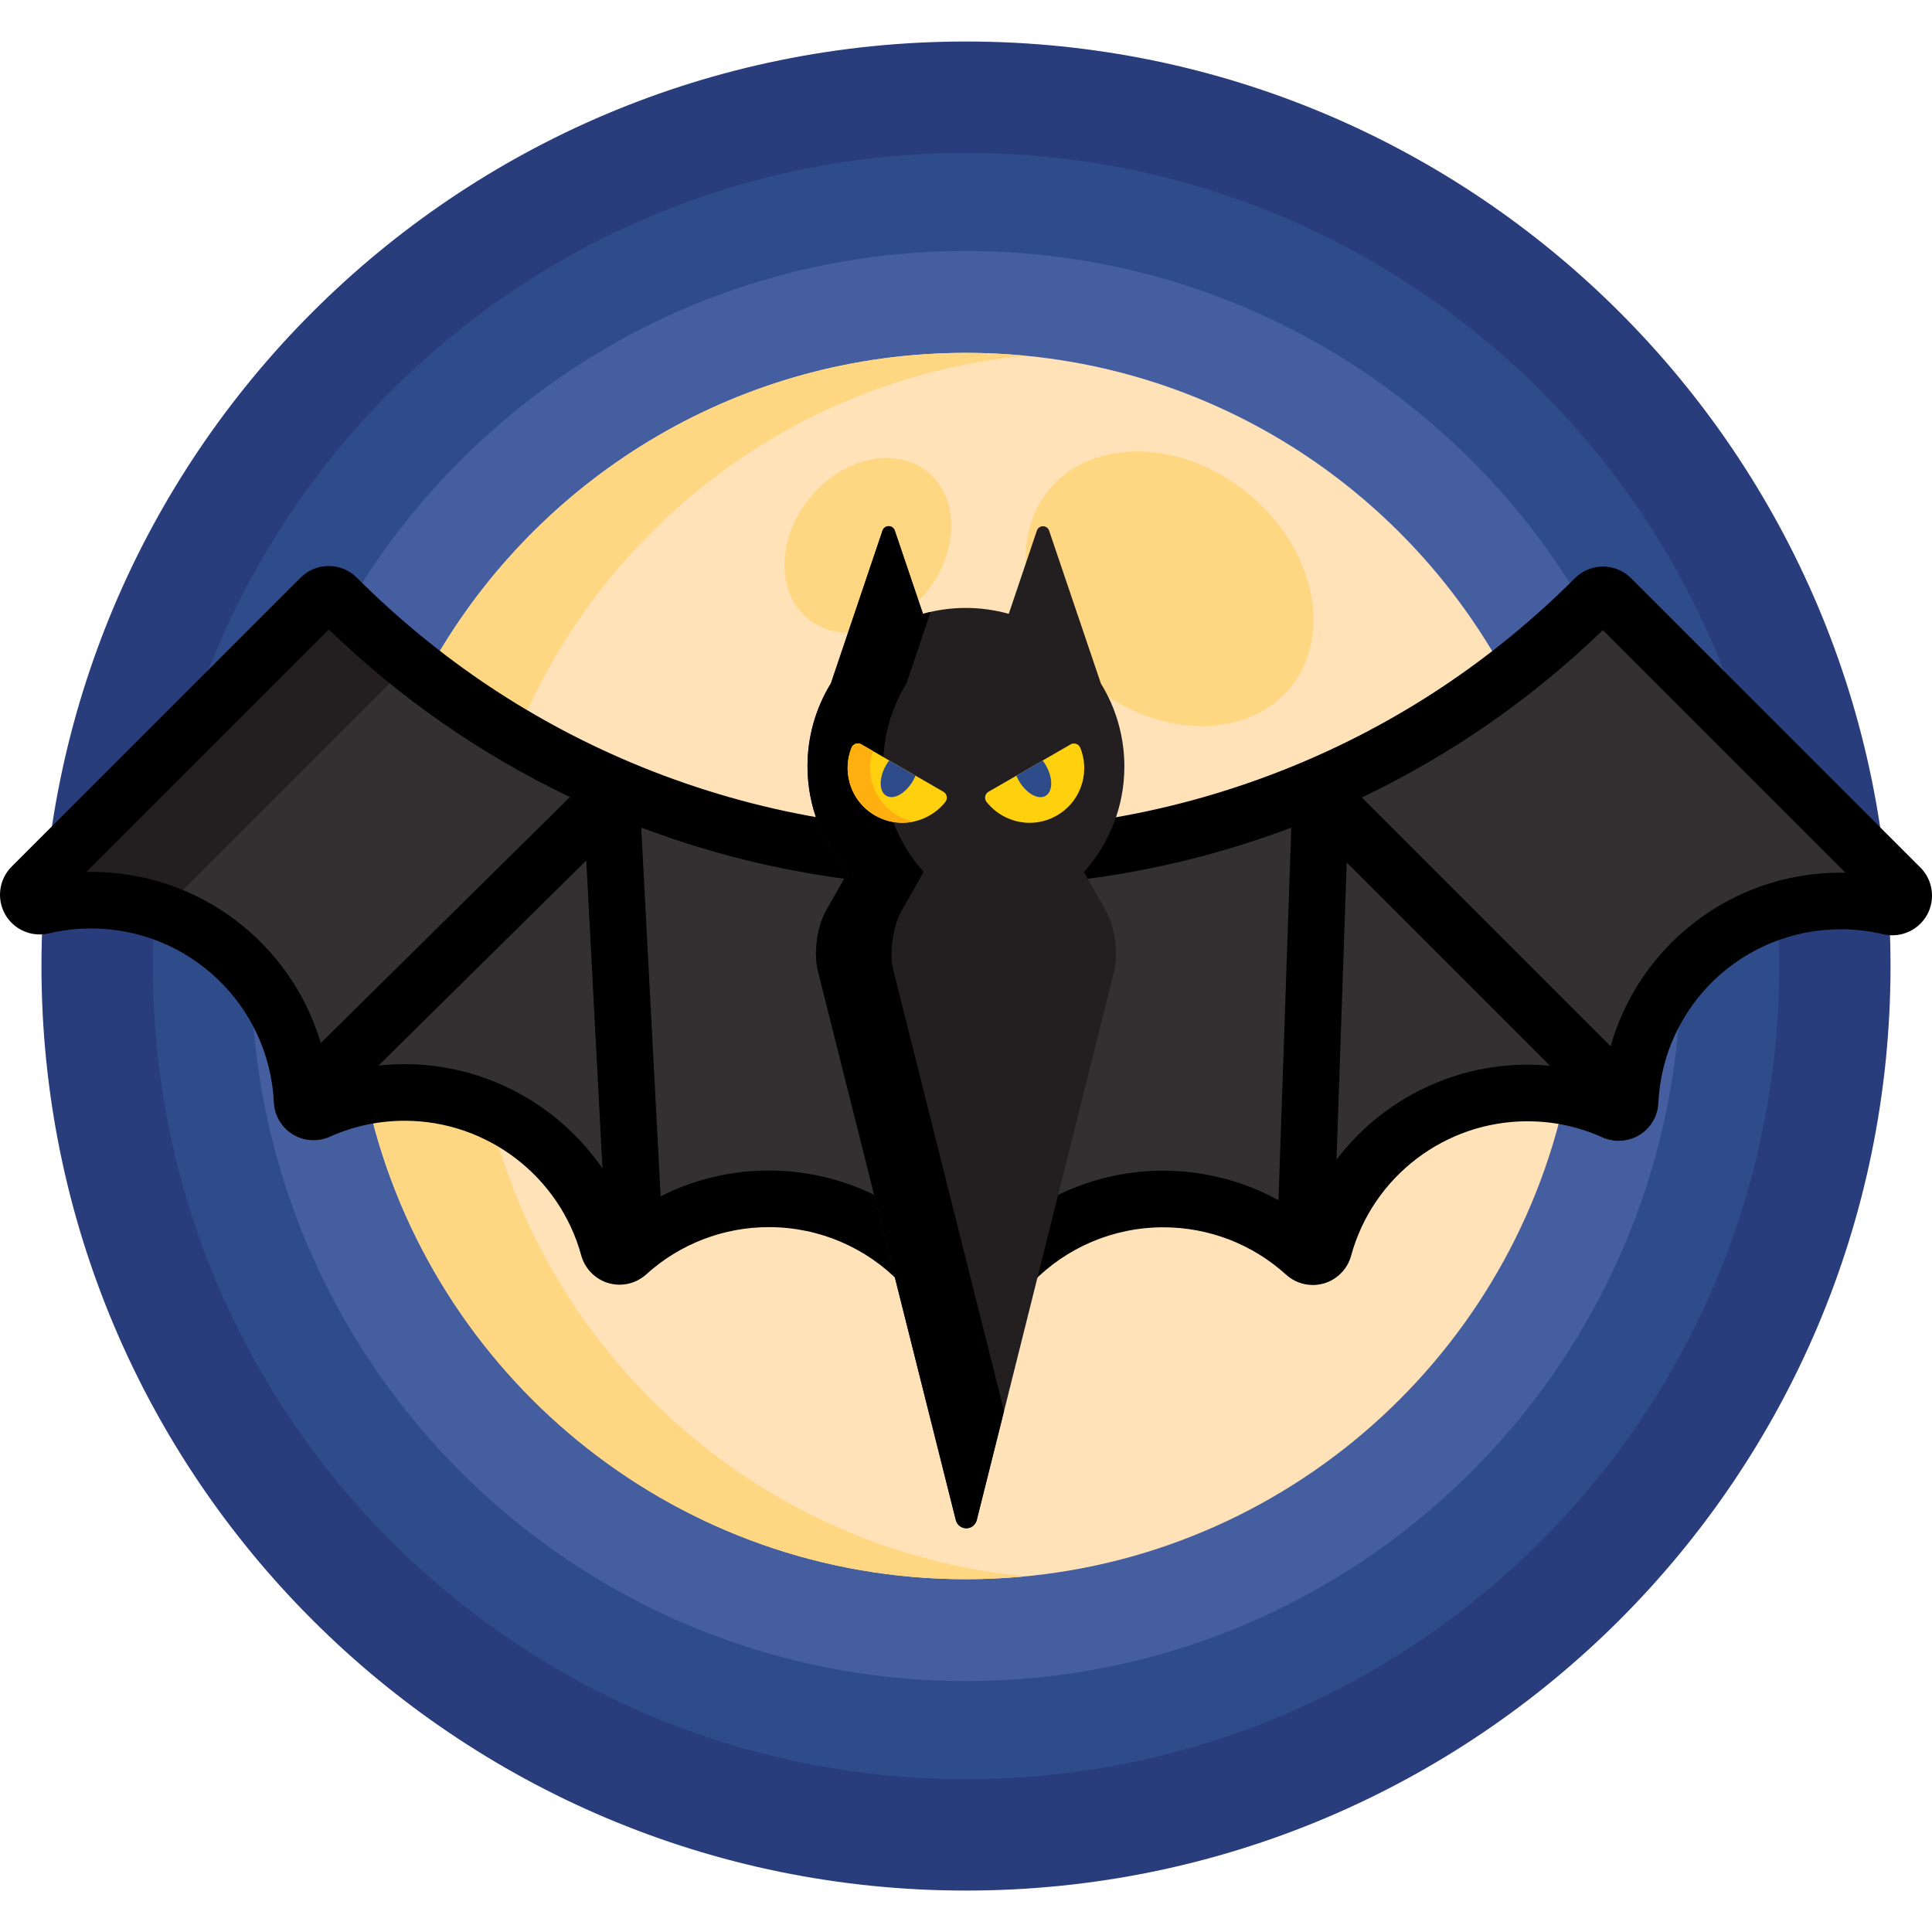
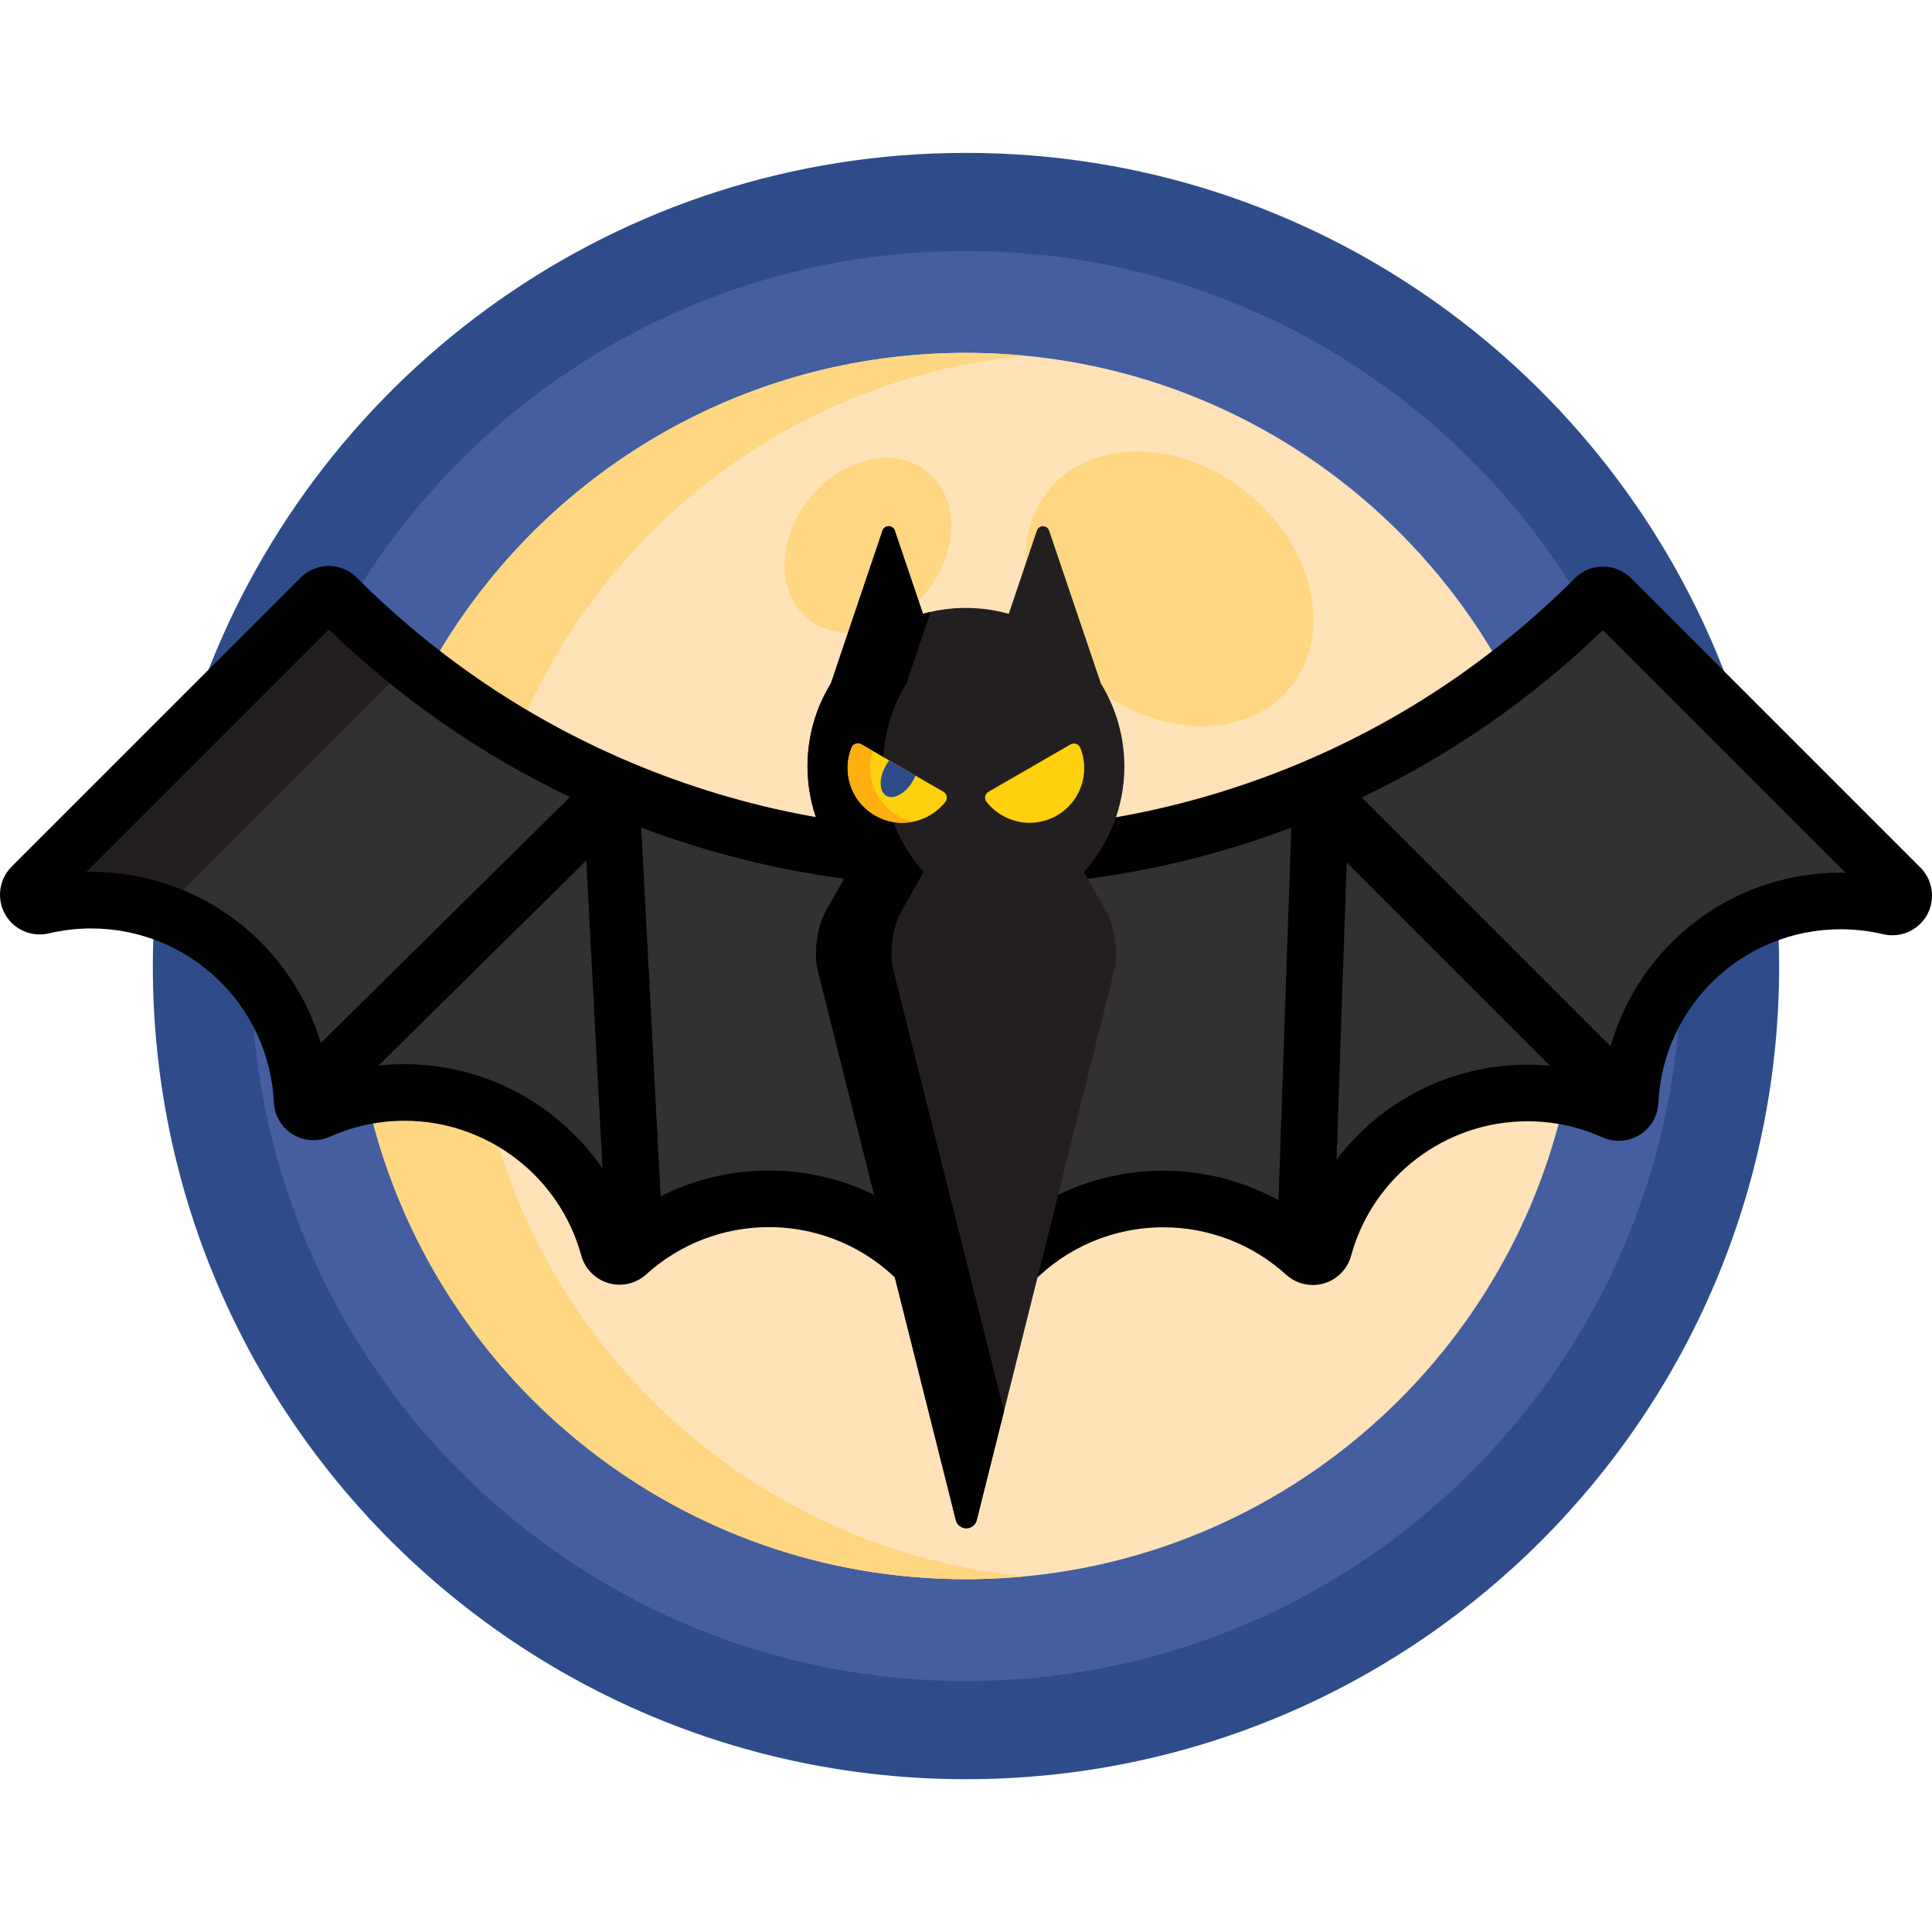
<svg xmlns="http://www.w3.org/2000/svg" height="511pt" viewBox="0 -10 512 511" width="511pt">
-   <path d="m501.008 245.508c0 135.316-109.695 245.012-245.008 245.012-135.316 0-245.012-109.695-245.012-245.012 0-135.312 109.695-245.008 245.012-245.008 135.312 0 245.008 109.695 245.008 245.008zm0 0" fill="#293d7c" />
  <path d="m80.379 143.281c1.797-1.797 4.188-2.789 6.727-2.789 2.547 0 4.941.992 6.742 2.793 21.895 21.898 47.422 38.855 75.863 50.398 14.914 6.055 30.5 10.539 46.332 13.328l1.664.293-.543-1.602c-1.438-4.223-2.168-8.645-2.168-13.137 0-7.59 2.094-15.004 6.055-21.441l.062-.098 13.715-40.605c.098-.289.367-.484.672-.484.309 0 .582.195.68.484l7.773 22.961.914-.254c3.605-1.012 7.336-1.523 11.086-1.523 3.766.004 7.5.52 11.109 1.535l.914.258 7.75-22.957c.098-.289.371-.484.676-.484.309 0 .582.195.68.488l13.754 40.617.059.098c3.973 6.445 6.07 13.863 6.074 21.449.004 4.492-.723 8.914-2.156 13.141l-.543 1.598 1.664-.293c15.832-2.773 31.422-7.246 46.336-13.289 28.426-11.516 53.934-28.449 75.816-50.328 1.793-1.797 4.184-2.785 6.73-2.785s4.941.996 6.738 2.797l26.195 26.195c-30.695-81.586-109.438-139.633-201.75-139.633-92.172 0-170.812 57.871-201.605 139.254zm0 0" fill="#2e4c89" />
  <path d="m438.477 281.77c-.145 3.145-1.836 6.008-4.523 7.66-1.504.914-3.234 1.398-5.004 1.398-1.34 0-2.688-.289-3.891-.832-6.391-2.879-13.215-4.34-20.289-4.344-22.242 0-41.848 14.957-47.68 36.375-.855 3.168-3.352 5.707-6.512 6.633-.855.25-1.746.379-2.637.383-2.391-.004-4.672-.879-6.426-2.465-9.117-8.27-20.914-12.824-33.219-12.828-12.75 0-24.844 4.824-34.051 13.586l-.207.199-16.164 64.578c-.207.824-.945 1.402-1.797 1.402-.855 0-1.594-.578-1.805-1.406l-16.219-64.582-.211-.199c-9.219-8.785-21.32-13.625-34.074-13.629-12.312 0-24.098 4.543-33.191 12.789-1.766 1.59-4.039 2.469-6.395 2.469-.906-.004-1.809-.133-2.664-.383-3.156-.918-5.652-3.457-6.523-6.625-5.855-21.441-25.484-36.426-47.727-36.438-7.078 0-13.898 1.457-20.277 4.328-1.199.535-2.547.82-3.895.82-1.793 0-3.527-.484-5.008-1.398-2.68-1.641-4.367-4.5-4.516-7.648-.996-20.605-14.461-37.73-32.906-44.242-.102 2.699-.168 5.41-.168 8.137 0 119.02 96.48 215.5 215.496 215.5 119.02 0 215.5-96.48 215.5-215.5 0-2.656-.066-5.301-.16-7.938-18.438 6.5-31.883 23.605-32.859 44.199zm0 0" fill="#2e4c89" />
  <path d="m438.477 281.77c-.145 3.145-1.836 6.008-4.523 7.66-1.504.914-3.234 1.398-5.004 1.398-1.34 0-2.688-.289-3.891-.832-6.391-2.879-13.215-4.34-20.289-4.344-22.242 0-41.848 14.957-47.68 36.375-.855 3.168-3.352 5.707-6.512 6.633-.855.25-1.746.379-2.637.383-2.391-.004-4.672-.879-6.426-2.465-9.117-8.27-20.914-12.824-33.219-12.828-12.75 0-24.844 4.824-34.051 13.586l-.207.199-16.164 64.578c-.207.824-.945 1.402-1.797 1.402-.855 0-1.594-.578-1.805-1.406l-16.219-64.582-.211-.199c-9.219-8.785-21.32-13.625-34.074-13.629-12.312 0-24.098 4.543-33.191 12.789-1.766 1.59-4.039 2.469-6.395 2.469-.906-.004-1.809-.133-2.664-.383-3.156-.918-5.652-3.457-6.523-6.625-5.855-21.441-25.484-36.426-47.727-36.438-7.078 0-13.898 1.457-20.277 4.328-1.199.535-2.547.82-3.895.82-1.793 0-3.527-.484-5.008-1.398-2.68-1.641-4.367-4.5-4.516-7.648-.395-8.148-2.742-15.754-6.574-22.371 7.035 98.246 88.961 175.766 188.996 175.766 99.949 0 181.82-77.383 188.984-175.508-3.797 6.594-6.121 14.16-6.504 22.27zm0 0" fill="#445ea0" />
  <path d="m169.711 193.684c14.914 6.055 30.504 10.539 46.332 13.328l1.664.293-.543-1.602c-1.438-4.223-2.164-8.641-2.168-13.137 0-7.586 2.094-15 6.059-21.441l.059-.094 13.715-40.609c.098-.289.367-.48.676-.48s.578.191.676.484l7.777 22.961.91-.258c3.605-1.012 7.336-1.523 11.086-1.523 3.766.004 7.5.52 11.109 1.535l.914.258 7.754-22.957c.098-.289.367-.48.672-.48.309 0 .582.195.68.484l13.754 40.621.062.094c3.969 6.445 6.066 13.863 6.07 21.449.004 4.496-.723 8.914-2.156 13.141l-.543 1.598 1.664-.293c15.832-2.773 31.422-7.246 46.336-13.285 27.785-11.258 52.773-27.707 74.324-48.875-33.52-53.391-92.906-88.883-160.594-88.883-67.664 0-127.035 35.473-160.562 88.828 21.543 21.141 46.512 37.578 74.273 48.844zm0 0" fill="#445ea0" />
  <path d="m404.77 285.652c-22.242 0-41.848 14.957-47.68 36.375-.855 3.168-3.352 5.707-6.512 6.633-.855.25-1.746.379-2.641.383-2.387-.004-4.672-.879-6.426-2.465-9.113-8.27-20.91-12.824-33.215-12.828-12.75 0-24.844 4.824-34.051 13.586l-.211.199-16.16 64.578c-.207.824-.945 1.402-1.797 1.402-.855 0-1.598-.578-1.805-1.406l-16.219-64.582-.211-.199c-9.219-8.785-21.324-13.625-34.078-13.629-12.309 0-24.094 4.543-33.188 12.789-1.766 1.59-4.039 2.469-6.395 2.469-.91-.004-1.809-.133-2.668-.383-3.152-.918-5.652-3.457-6.52-6.625-5.855-21.441-25.484-36.426-47.727-36.438-2.922 0-5.797.262-8.617.754 18.086 70.02 81.676 121.742 157.344 121.742 75.621 0 139.176-51.656 157.309-121.609-2.793-.488-5.641-.746-8.535-.746zm0 0" fill="#ffe2b8" />
  <path d="m169.711 193.684c14.914 6.055 30.504 10.539 46.332 13.328l1.664.293-.543-1.602c-1.438-4.223-2.164-8.641-2.168-13.137 0-7.586 2.094-15 6.059-21.441l.059-.094 13.715-40.609c.098-.289.367-.48.676-.48s.578.191.676.484l7.777 22.961.91-.258c3.605-1.012 7.336-1.523 11.086-1.523 3.766.004 7.5.52 11.109 1.535l.914.258 7.754-22.957c.098-.289.367-.48.672-.48.309 0 .582.195.68.484l13.754 40.621.062.094c3.969 6.445 6.066 13.863 6.07 21.449.004 4.496-.723 8.914-2.156 13.141l-.543 1.598 1.664-.293c15.832-2.773 31.422-7.246 46.336-13.285 19.32-7.828 37.289-18.168 53.691-30.852-28.285-47.828-80.371-79.906-139.961-79.906-59.562 0-111.633 32.051-139.922 79.844 16.387 12.664 34.336 22.996 53.633 30.828zm0 0" fill="#ffe2b8" />
  <g fill="#ffd782">
    <path d="m131.766 292.047c-7.297-4.172-15.688-6.531-24.496-6.535-2.922 0-5.793.262-8.613.754 18.086 70.023 81.672 121.742 157.344 121.742 5.312 0 10.562-.262 15.746-.762-66.578-6.402-121.41-52.98-139.98-115.199zm0 0" />
    <path d="m139.348 178.648c23.434-51.848 73.289-89.191 132.398-94.879-5.184-.496-10.434-.762-15.746-.762-59.562 0-111.633 32.051-139.926 79.844 7.441 5.754 15.207 11.027 23.273 15.797zm0 0" />
    <path d="m330.629 120.172c-17.695-14.426-41.305-14.766-52.727-.758-4.957 6.086-6.801 13.875-5.852 21.926l3.68-10.898c.098-.289.367-.484.672-.484.309 0 .582.195.68.488l13.754 40.617.062.098c.348.57.668 1.152.984 1.738 17.348 12.426 39.242 12.098 50.109-1.234 11.422-14.012 6.332-37.062-11.363-51.492zm0 0" />
    <path d="m225.797 157.156 9.031-26.734c.098-.289.367-.48.672-.48.309 0 .582.191.68.484l6.473 19.105c.957-.91 1.875-1.895 2.738-2.957 8.762-10.746 8.965-25.078.461-32.012-8.508-6.934-22.504-3.844-31.266 6.898-8.758 10.746-8.965 25.078-.457 32.016 3.277 2.672 7.375 3.848 11.668 3.68zm0 0" />
  </g>
  <path d="m217.699 246.469c-1.098-4.371-.188-11.113 2.031-15.027l6.234-11.004-.48-.535c-1.527-1.707-2.895-3.527-4.105-5.43-18.52-2.734-36.625-7.664-54.113-14.766-29.254-11.875-55.5-29.312-78.02-51.828-.566-.57-1.336-.887-2.137-.883-.801-.004-1.57.312-2.137.879l-76.598 76.602c-.953.957-1.16 2.43-.5 3.613.539.965 1.559 1.543 2.637 1.547.23 0 .465-.027.699-.082 4.227-1 8.586-1.508 12.953-1.508 29.902.016 54.461 23.406 55.902 53.254.047.996.586 1.906 1.438 2.43.484.297 1.031.445 1.578.445.422 0 .848-.086 1.242-.262 7.23-3.258 14.949-4.906 22.949-4.902 25.164.012 47.367 16.961 53.992 41.219.277 1.012 1.062 1.812 2.07 2.105.277.078.562.117.844.121.742 0 1.465-.273 2.031-.781 10.297-9.344 23.641-14.484 37.559-14.477 11.539.004 22.5 3.527 31.641 9.797zm0 0" fill="#333031" />
  <path d="m503.625 224.711-76.676-76.676c-.586-.586-1.359-.883-2.133-.887-.777 0-1.551.297-2.137.883-22.5 22.5-48.73 39.914-77.973 51.758-17.484 7.086-35.586 12-54.102 14.715-1.211 1.902-2.57 3.723-4.098 5.426l-.48.535 6.242 11.008c2.223 3.922 3.141 10.664 2.051 15.031l-17.648 70.512c9.133-6.262 20.09-9.773 31.629-9.77 13.922.008 27.266 5.16 37.574 14.512.566.508 1.289.781 2.031.781.281 0 .566-.039.844-.117 1.008-.297 1.793-1.09 2.066-2.105 6.605-24.25 28.793-41.176 53.957-41.168 7.996.004 15.719 1.66 22.953 4.922.395.176.82.266 1.242.266.547 0 1.094-.148 1.574-.441.855-.527 1.395-1.434 1.441-2.434 1.414-29.844 25.945-53.211 55.852-53.199 4.367.004 8.727.516 12.953 1.52.234.051.469.082.699.082 1.078 0 2.094-.578 2.637-1.547.66-1.18.453-2.652-.5-3.605zm0 0" fill="#333031" />
  <path d="m108.621 165.242c-6.727-5.402-13.195-11.184-19.371-17.363-.57-.566-1.34-.887-2.137-.883-.805-.004-1.57.316-2.137.883l-76.602 76.598c-.953.957-1.16 2.43-.5 3.613.539.965 1.559 1.543 2.637 1.547.23 0 .465-.027.699-.082 4.227-1 8.586-1.508 12.953-1.508 6.48.004 12.715 1.109 18.516 3.141zm0 0" fill="#231f20" />
  <path d="m232.836 306.734c-8.824-4.543-18.75-7.031-29.086-7.035-10.07 0-19.871 2.375-28.672 6.844l-5.145-97.734c17.766 6.719 36.113 11.289 54.859 13.695l1.172-2.066-.48-.535c-3.609-4.027-6.344-8.672-8.117-13.66-16.152-2.762-31.961-7.266-47.281-13.48-28.316-11.496-53.73-28.379-75.531-50.184-1.988-1.988-4.625-3.082-7.449-3.082-2.805 0-5.445 1.094-7.434 3.078l-76.605 76.602c-3.305 3.312-4.023 8.48-1.742 12.566 1.852 3.324 5.371 5.391 9.188 5.395.805 0 1.613-.094 2.426-.281 3.66-.867 7.434-1.309 11.223-1.309 25.902.016 47.168 20.27 48.418 46.113.164 3.48 2.039 6.645 4.988 8.453 2.902 1.789 6.664 2.055 9.84.637 6.246-2.812 12.922-4.238 19.863-4.238 21.797.012 41.027 14.688 46.766 35.699.961 3.504 3.723 6.309 7.207 7.324.949.277 1.934.418 2.945.422 2.602 0 5.105-.965 7.062-2.727 8.91-8.082 20.453-12.531 32.52-12.531 13.328.004 25.766 5.426 34.758 14.695zm-147.828-40.82c-7.805-26.352-32.148-45.352-60.855-45.363-.418 0-.836.004-1.254.012l64.238-64.242c18.961 18.297 40.398 33.172 63.906 44.406zm22.242 5.598c-2.34 0-4.656.137-6.953.387l55.074-54.367 4.297 81.656c-11.602-16.918-31.062-27.664-52.418-27.676zm0 0" />
  <path d="m508.93 219.406-76.668-76.664c-1.984-1.992-4.625-3.09-7.445-3.094-2.816 0-5.461 1.094-7.441 3.078-21.785 21.785-47.18 38.645-75.48 50.113-15.32 6.203-31.129 10.695-47.285 13.441-1.77 4.984-4.496 9.629-8.102 13.648l-.477.535 1.172 2.066c18.797-2.398 37.191-6.973 55-13.707l-3.391 98.754c-9.277-5.098-19.746-7.824-30.543-7.832-10.316 0-20.223 2.484-29.031 7.016l-5.664 22.637c8.977-9.246 21.398-14.648 34.727-14.648 12.055.004 23.609 4.465 32.543 12.566 1.941 1.754 4.445 2.723 7.102 2.727.988-.004 1.965-.148 2.914-.422 3.496-1.023 6.254-3.84 7.195-7.332 5.715-20.984 24.918-35.637 46.715-35.637 6.93.004 13.617 1.434 19.879 4.258 3.125 1.41 6.832 1.195 9.828-.625 2.973-1.828 4.84-4.996 5-8.469 1.223-25.82 22.457-46.051 48.355-46.051 3.785 0 7.562.445 11.277 1.324.781.18 1.578.273 2.383.273 3.801 0 7.32-2.062 9.191-5.398 2.273-4.09 1.551-9.254-1.754-12.559zm-104.176 52.242c-20.27 0-38.824 9.695-50.562 25.172l2.703-78.758 53.883 53.879c-1.992-.184-4-.289-6.023-.293zm83.059-50.883c-28.938 0-53.434 19.309-60.988 46.012l-65.938-65.941c23.504-11.207 44.941-26.07 63.898-44.359l64.297 64.301c-.422-.008-.848-.012-1.27-.012zm0 0" />
  <path d="m287.254 220.594c6.66-7.43 10.719-17.238 10.715-27.984-.004-7.777-2.152-15.367-6.223-21.977l-13.719-40.508c-.23-.699-.891-1.168-1.625-1.168-.73 0-1.387.469-1.621 1.164l-7.449 22.055c-3.699-1.039-7.516-1.566-11.367-1.57-3.852-.004-7.664.523-11.367 1.562l-7.469-22.062c-.234-.695-.891-1.164-1.625-1.164-.734-.004-1.387.465-1.625 1.16l-13.68 40.5c-4.062 6.602-6.203 14.191-6.203 21.969.004 10.746 4.074 20.559 10.742 27.996l-5.875 10.379c-2.328 4.109-3.285 11.184-2.137 15.766l36.578 145.641c.32 1.27 1.461 2.16 2.773 2.16 1.309.004 2.449-.887 2.77-2.156l36.441-145.609c1.148-4.582.184-11.652-2.145-15.766zm0 0" fill="#231f20" />
  <path d="m236.762 246.711c-1.152-4.582-.195-11.656 2.133-15.766l5.879-10.379c-3.449-3.84-6.191-8.324-8.047-13.238-1.691-.289-3.336-.867-4.836-1.734-3.355-1.938-5.754-5.066-6.758-8.809-.82-3.062-.637-6.219.535-9.137.199-.488.594-.867 1.09-1.039.191-.066.395-.098.594-.098.312 0 .625.082.906.242l5.855 3.383c.398-6.918 2.48-13.625 6.121-19.535l6.391-18.934c-.676.156-1.355.309-2.027.496l-7.473-22.059c-.234-.699-.891-1.168-1.621-1.168-.738 0-1.391.465-1.625 1.164l-13.68 40.5c-4.062 6.602-6.203 14.191-6.203 21.965.004 10.746 4.074 20.562 10.742 28l-5.879 10.379c-2.324 4.105-3.281 11.18-2.133 15.766l36.578 145.637c.32 1.273 1.461 2.164 2.773 2.164 1.309 0 2.449-.891 2.766-2.16l7.234-28.902zm0 0" />
  <path d="m272.852 207.555c-4.406 0-8.672-2.07-11.406-5.535-.324-.414-.453-.945-.355-1.465.098-.516.418-.961.871-1.227l21.742-12.547c.277-.164.594-.242.91-.242.195 0 .395.035.586.098.5.172.895.551 1.094 1.039 1.176 2.922 1.363 6.078.543 9.141-1 3.738-3.398 6.863-6.75 8.797-2.199 1.273-4.699 1.945-7.234 1.941zm0 0" fill="#ffd00d" />
-   <path d="m270.012 196.414c1.934 3.352 5.102 5.145 7.07 4.004 1.977-1.141 2.004-4.777.07-8.125-.258-.445-.539-.863-.836-1.254l-6.977 4.027c.191.449.414.902.672 1.348zm0 0" fill="#2e4c89" />
  <path d="m239.129 207.543c-2.531-.004-5.031-.676-7.234-1.949-3.355-1.938-5.758-5.066-6.762-8.809-.82-3.059-.637-6.219.539-9.137.195-.488.594-.863 1.086-1.039.195-.066.395-.098.594-.098.312 0 .625.082.906.246l21.754 12.566c.457.262.773.711.875 1.227.102.516-.031 1.051-.355 1.465-2.734 3.461-6.996 5.527-11.402 5.527zm0 0" fill="#ffd00d" />
  <path d="m237.859 205.594c-3.355-1.938-5.758-5.066-6.762-8.809-.738-2.758-.656-5.59.227-8.258l-3.066-1.77c-.281-.164-.594-.246-.906-.246-.199 0-.398.031-.594.098-.492.176-.891.551-1.086 1.039-1.176 2.918-1.359 6.078-.539 9.137 1.004 3.742 3.402 6.871 6.762 8.809 2.203 1.273 4.703 1.945 7.234 1.949 1 0 1.992-.121 2.965-.328-1.48-.312-2.91-.855-4.234-1.621zm0 0" fill="#ffaf10" />
  <path d="m241.961 196.402c-1.93 3.348-5.098 5.137-7.07 3.996-1.977-1.141-2.008-4.777-.074-8.125.254-.445.535-.863.832-1.25l6.977 4.035c-.184.449-.406.898-.664 1.344zm0 0" fill="#2e4c89" />
</svg>